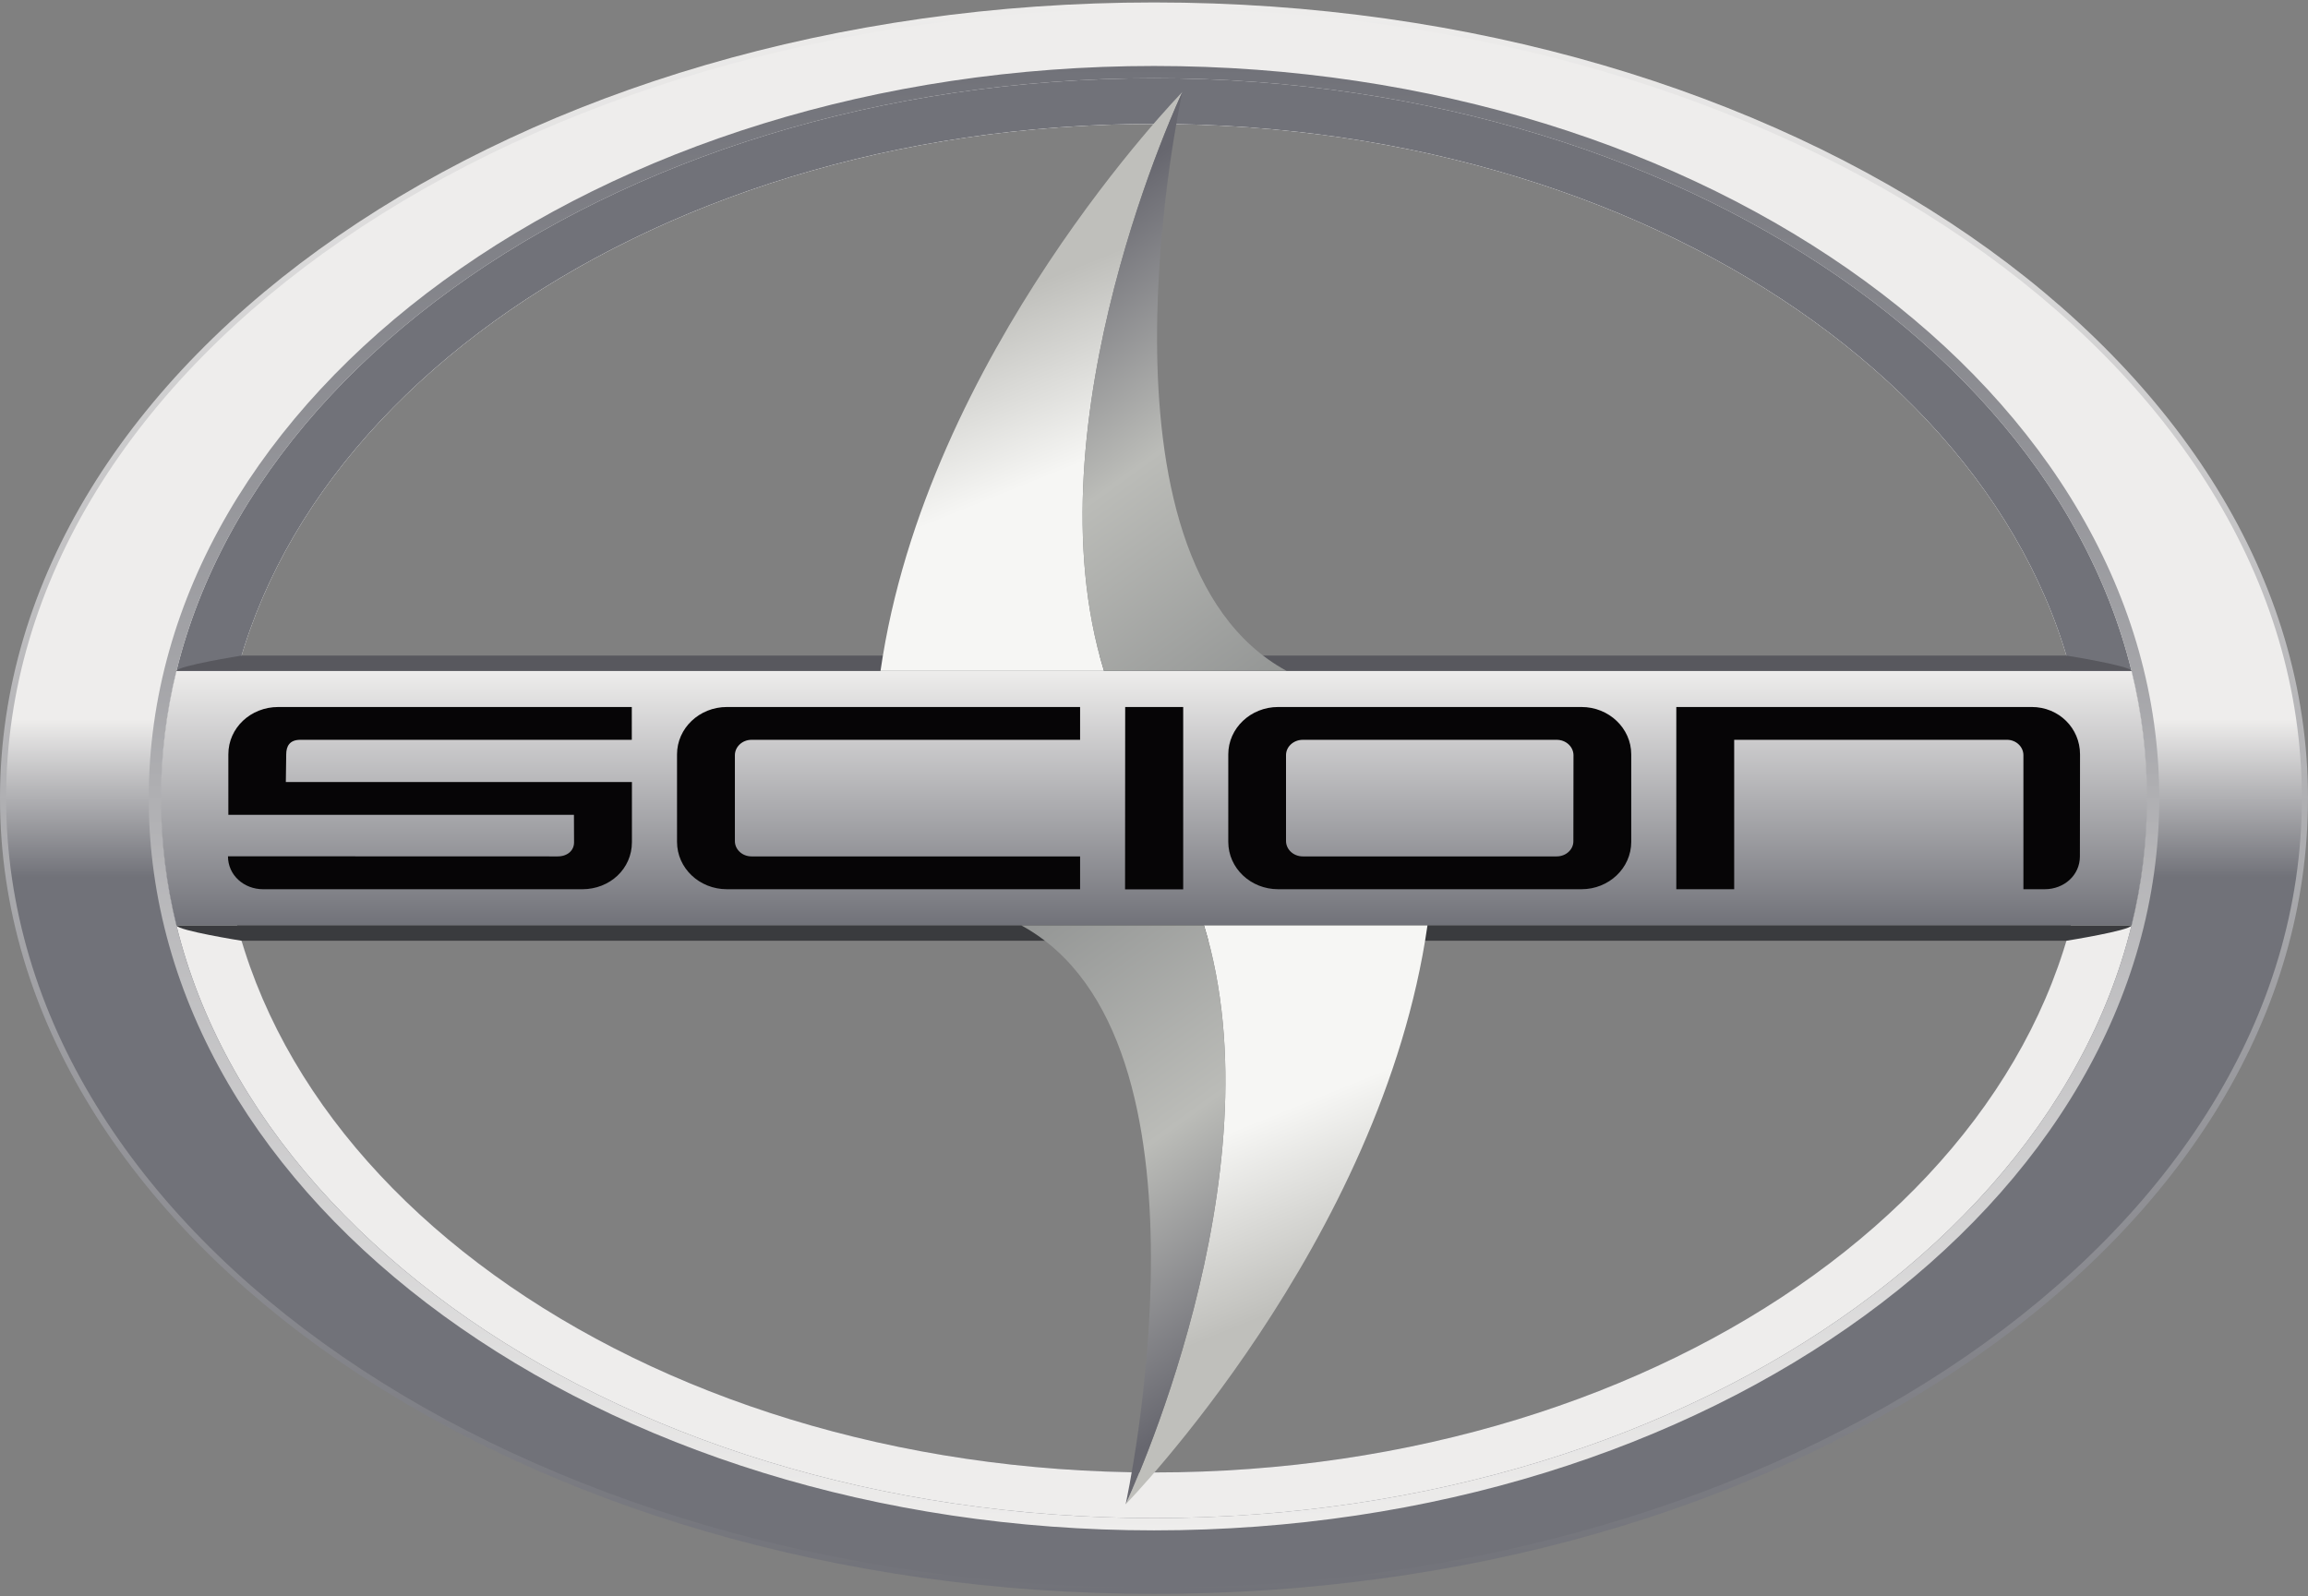
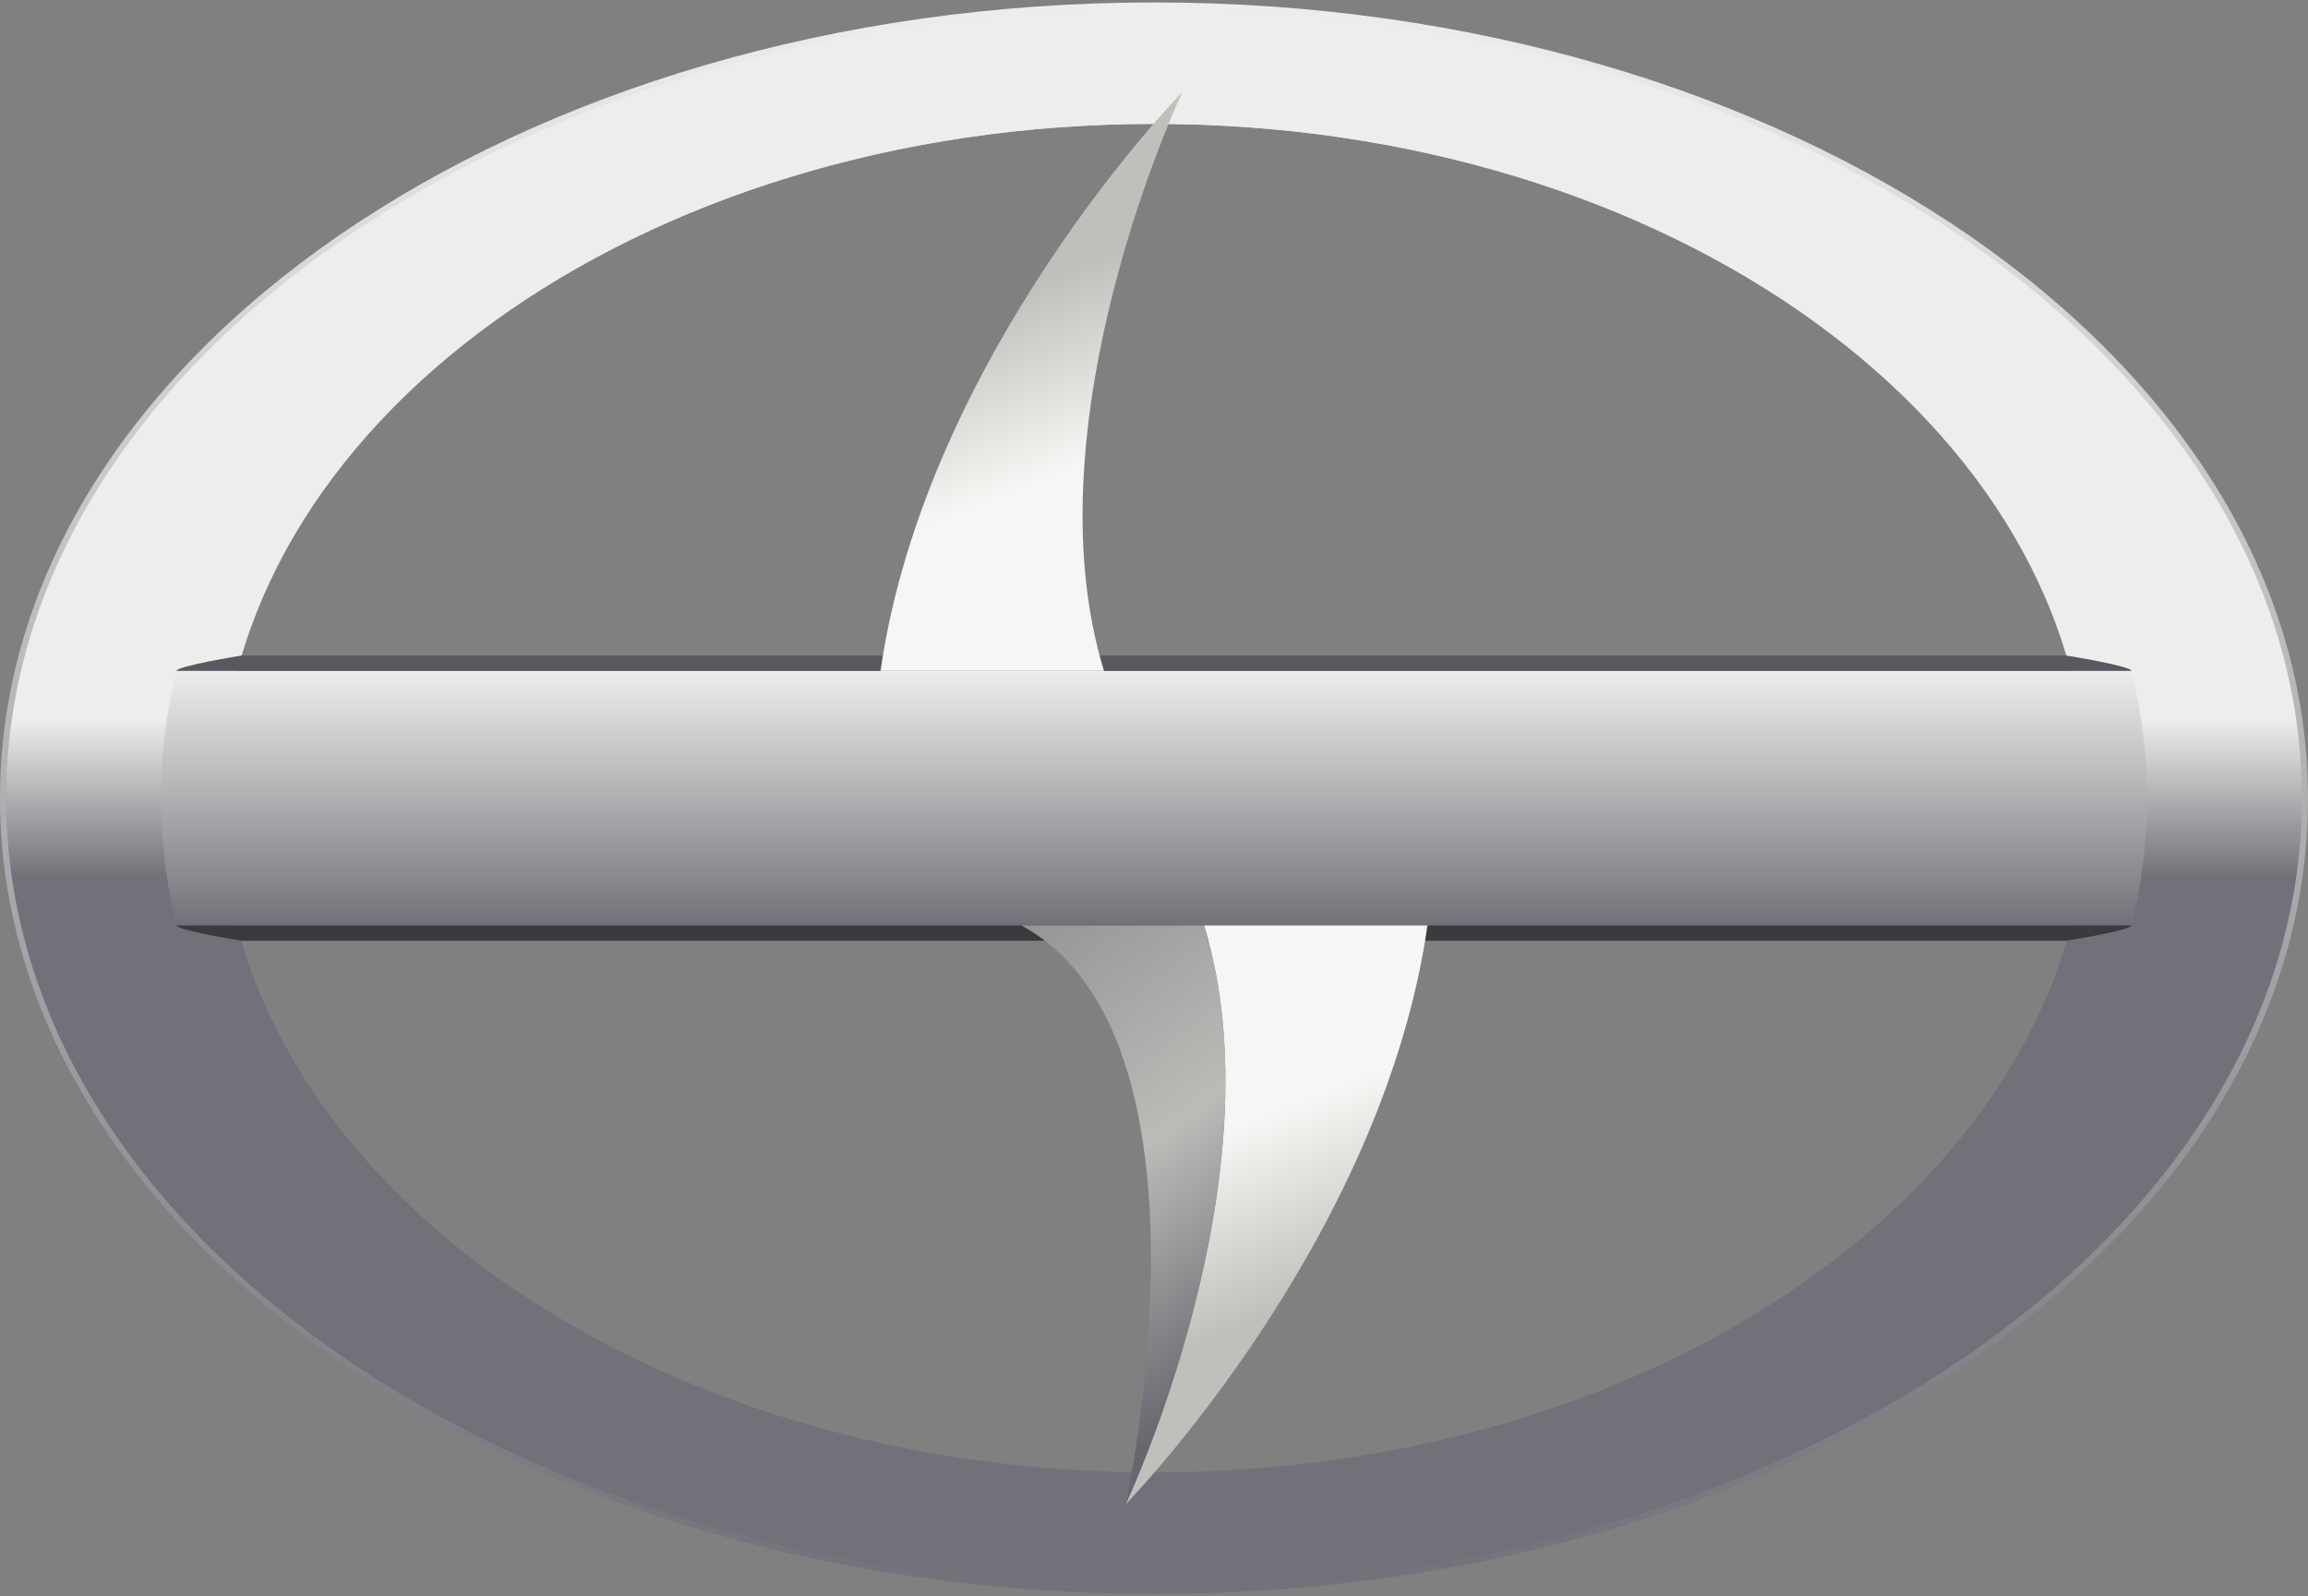
<svg xmlns="http://www.w3.org/2000/svg" width="240" height="166" viewBox="0 0 240 166" fill="none">
  <rect x="0" y="0" width="240" height="166" fill="#808080" stroke="none" />
  <g clip-path="url(#clip0_1192_4104)">
    <path d="M120.006 0.254C53.835 0.254 0 37.381 0 83.016C0 128.644 53.835 165.765 120.006 165.765C152.015 165.765 182.117 157.184 204.765 141.602C227.487 125.971 239.999 105.164 239.999 83.016C240 37.381 186.171 0.254 120.006 0.254ZM120.005 153.134C66.394 153.134 22.945 121.738 22.945 83.015C22.945 44.28 66.394 12.885 120.005 12.885C173.595 12.885 217.055 44.28 217.055 83.015C217.055 121.738 173.606 153.134 120.005 153.134Z" fill="url(#paint0_linear_1192_4104)" />
    <path d="M120.006 0.893C54.074 0.893 0.638 37.657 0.638 83.017C0.638 128.363 54.074 165.128 120.006 165.128C185.926 165.128 239.361 128.363 239.361 83.017C239.362 37.657 185.913 0.893 120.006 0.893ZM120.005 153.135C66.394 153.135 22.945 121.739 22.945 83.016C22.945 44.281 66.394 12.886 120.005 12.886C173.595 12.886 217.055 44.281 217.055 83.016C217.055 121.739 173.606 153.135 120.005 153.135Z" fill="url(#paint1_linear_1192_4104)" />
-     <path d="M120.005 8.137C62.968 8.137 16.741 41.658 16.741 83.016C16.741 124.361 62.968 157.883 120.005 157.883C177.032 157.883 223.258 124.361 223.258 83.016C223.258 41.658 177.021 8.137 120.005 8.137ZM120.005 153.135C66.394 153.135 22.945 121.739 22.945 83.016C22.945 44.28 66.394 12.886 120.005 12.886C173.595 12.886 217.055 44.281 217.055 83.016C217.055 121.739 173.606 153.135 120.005 153.135Z" fill="url(#paint2_linear_1192_4104)" />
-     <path d="M120.005 6.861C62.362 6.861 15.465 41.024 15.465 83.016C15.465 125.001 62.362 159.159 120.005 159.159C177.642 159.159 224.534 125.001 224.534 83.016C224.534 41.024 177.643 6.861 120.005 6.861ZM120.005 157.883C62.968 157.883 16.741 124.361 16.741 83.016C16.741 41.658 62.968 8.137 120.005 8.137C177.021 8.137 223.258 41.658 223.258 83.016C223.258 124.362 177.033 157.883 120.005 157.883Z" fill="url(#paint3_linear_1192_4104)" />
    <path d="M221.649 69.773H18.351C17.293 74.072 16.741 78.496 16.741 83.015C16.741 87.529 17.293 91.951 18.349 96.246H221.651C222.707 91.951 223.259 87.529 223.259 83.015C223.258 78.496 222.706 74.072 221.649 69.773Z" fill="url(#paint4_linear_1192_4104)" />
    <path d="M214.871 68.178H25.129C25.129 68.178 18.483 69.239 18.351 69.772H24.681H215.32H221.649C221.517 69.239 214.871 68.178 214.871 68.178Z" fill="#58585E" />
    <path d="M24.679 96.244H18.351C18.482 96.778 25.127 97.839 25.127 97.839H214.875C214.875 97.839 221.518 96.777 221.649 96.244H215.322H24.679Z" fill="#3A3B3E" />
-     <path d="M221.663 96.193C221.659 96.211 221.654 96.228 221.65 96.245H221.652C221.656 96.228 221.659 96.211 221.663 96.193Z" fill="#3A3B3E" />
+     <path d="M221.663 96.193C221.659 96.211 221.654 96.228 221.65 96.245H221.652Z" fill="#3A3B3E" />
    <path d="M18.349 96.245C18.347 96.234 18.344 96.224 18.342 96.213C18.344 96.224 18.347 96.235 18.349 96.245Z" fill="#3A3B3E" />
    <path d="M122.948 9.572C122.948 9.572 96.304 36.795 91.562 69.774H114.8C106.791 43.724 122.948 9.572 122.948 9.572Z" fill="url(#paint5_linear_1192_4104)" />
-     <path d="M114.801 69.774H133.792C112.317 58.079 122.948 9.572 122.948 9.572C122.948 9.572 106.791 43.724 114.801 69.774Z" fill="url(#paint6_linear_1192_4104)" />
    <path d="M117.051 156.446C117.051 156.446 143.696 129.223 148.437 96.244H125.199C133.209 122.294 117.051 156.446 117.051 156.446Z" fill="url(#paint7_linear_1192_4104)" />
    <path d="M125.199 96.244H106.207C127.683 107.939 117.051 156.446 117.051 156.446C117.051 156.446 133.209 122.294 125.199 96.244Z" fill="url(#paint8_linear_1192_4104)" />
-     <path d="M216.281 89.066C216.281 91.019 214.64 92.479 212.621 92.479H210.407V78.542C210.407 77.669 209.651 76.94 208.701 76.94H180.331V92.479H174.313V73.527H211.267C214.105 73.527 216.294 75.741 216.294 78.451L216.281 89.066ZM23.706 89.055L57.988 89.066C59.004 89.066 59.707 88.454 59.694 87.582L59.681 84.743H23.745V78.452C23.745 75.69 26.076 73.529 28.929 73.529H65.698V76.941H31.222C30.128 76.941 29.763 77.593 29.763 78.452L29.723 81.332H65.711V87.582C65.711 90.357 63.419 92.481 60.541 92.481H27.366C25.347 92.479 23.706 91.007 23.706 89.055ZM76.418 87.477C76.418 88.337 77.174 89.066 78.15 89.066H112.315V92.479H75.584C72.719 92.479 70.401 90.277 70.401 87.556V78.452C70.401 75.742 72.719 73.528 75.584 73.528H112.315V76.941H78.15C77.174 76.941 76.418 77.683 76.418 78.543V87.477ZM123.036 73.528V92.492H116.991L117.004 73.528H123.036ZM169.626 78.452V87.556C169.626 90.277 167.307 92.479 164.454 92.479H132.909C130.043 92.479 127.724 90.277 127.724 87.556V78.452C127.724 75.742 130.043 73.528 132.909 73.528H164.454C167.308 73.528 169.626 75.742 169.626 78.452ZM161.875 76.941H135.474C134.497 76.941 133.728 77.67 133.728 78.529V87.464C133.728 88.337 134.497 89.066 135.474 89.066H161.875C162.852 89.066 163.621 88.337 163.609 87.478L163.621 78.53C163.609 77.669 162.852 76.941 161.875 76.941Z" fill="#060506" />
  </g>
  <defs>
    <linearGradient id="paint0_linear_1192_4104" x1="120" y1="165.765" x2="120" y2="0.254" gradientUnits="userSpaceOnUse">
      <stop stop-color="#717279" />
      <stop offset="1" stop-color="#EEEDEC" />
    </linearGradient>
    <linearGradient id="paint1_linear_1192_4104" x1="120" y1="165.128" x2="119.999" y2="0.893" gradientUnits="userSpaceOnUse">
      <stop offset="0.45" stop-color="#717279" />
      <stop offset="0.55" stop-color="#EEEDEC" />
    </linearGradient>
    <linearGradient id="paint2_linear_1192_4104" x1="120" y1="8.137" x2="120" y2="157.884" gradientUnits="userSpaceOnUse">
      <stop offset="0.45" stop-color="#717279" />
      <stop offset="0.55" stop-color="#EEEDEC" />
    </linearGradient>
    <linearGradient id="paint3_linear_1192_4104" x1="120" y1="6.862" x2="120" y2="159.16" gradientUnits="userSpaceOnUse">
      <stop stop-color="#717279" />
      <stop offset="1" stop-color="#EEEDEC" />
    </linearGradient>
    <linearGradient id="paint4_linear_1192_4104" x1="120" y1="96.246" x2="120" y2="69.774" gradientUnits="userSpaceOnUse">
      <stop stop-color="#717279" />
      <stop offset="1" stop-color="#EEEDEC" />
    </linearGradient>
    <linearGradient id="paint5_linear_1192_4104" x1="103.712" y1="30.921" x2="110.942" y2="48.782" gradientUnits="userSpaceOnUse">
      <stop offset="0.006" stop-color="#BFBFBB" />
      <stop offset="1" stop-color="#F6F6F4" />
    </linearGradient>
    <linearGradient id="paint6_linear_1192_4104" x1="108.007" y1="24.614" x2="137.774" y2="65.864" gradientUnits="userSpaceOnUse">
      <stop offset="0.006" stop-color="#67676F" />
      <stop offset="0.5" stop-color="#BBBCB8" />
      <stop offset="1" stop-color="#959796" />
    </linearGradient>
    <linearGradient id="paint7_linear_1192_4104" x1="136.287" y1="135.098" x2="129.058" y2="117.237" gradientUnits="userSpaceOnUse">
      <stop offset="0.006" stop-color="#BFBFBB" />
      <stop offset="1" stop-color="#F6F6F4" />
    </linearGradient>
    <linearGradient id="paint8_linear_1192_4104" x1="131.993" y1="141.405" x2="102.225" y2="100.156" gradientUnits="userSpaceOnUse">
      <stop offset="0.006" stop-color="#67676F" />
      <stop offset="0.5" stop-color="#BBBCB8" />
      <stop offset="1" stop-color="#959796" />
    </linearGradient>
    <clipPath id="clip0_1192_4104">
      <rect width="239.999" height="165.512" fill="white" transform="translate(0 0.254)" />
    </clipPath>
  </defs>
</svg>